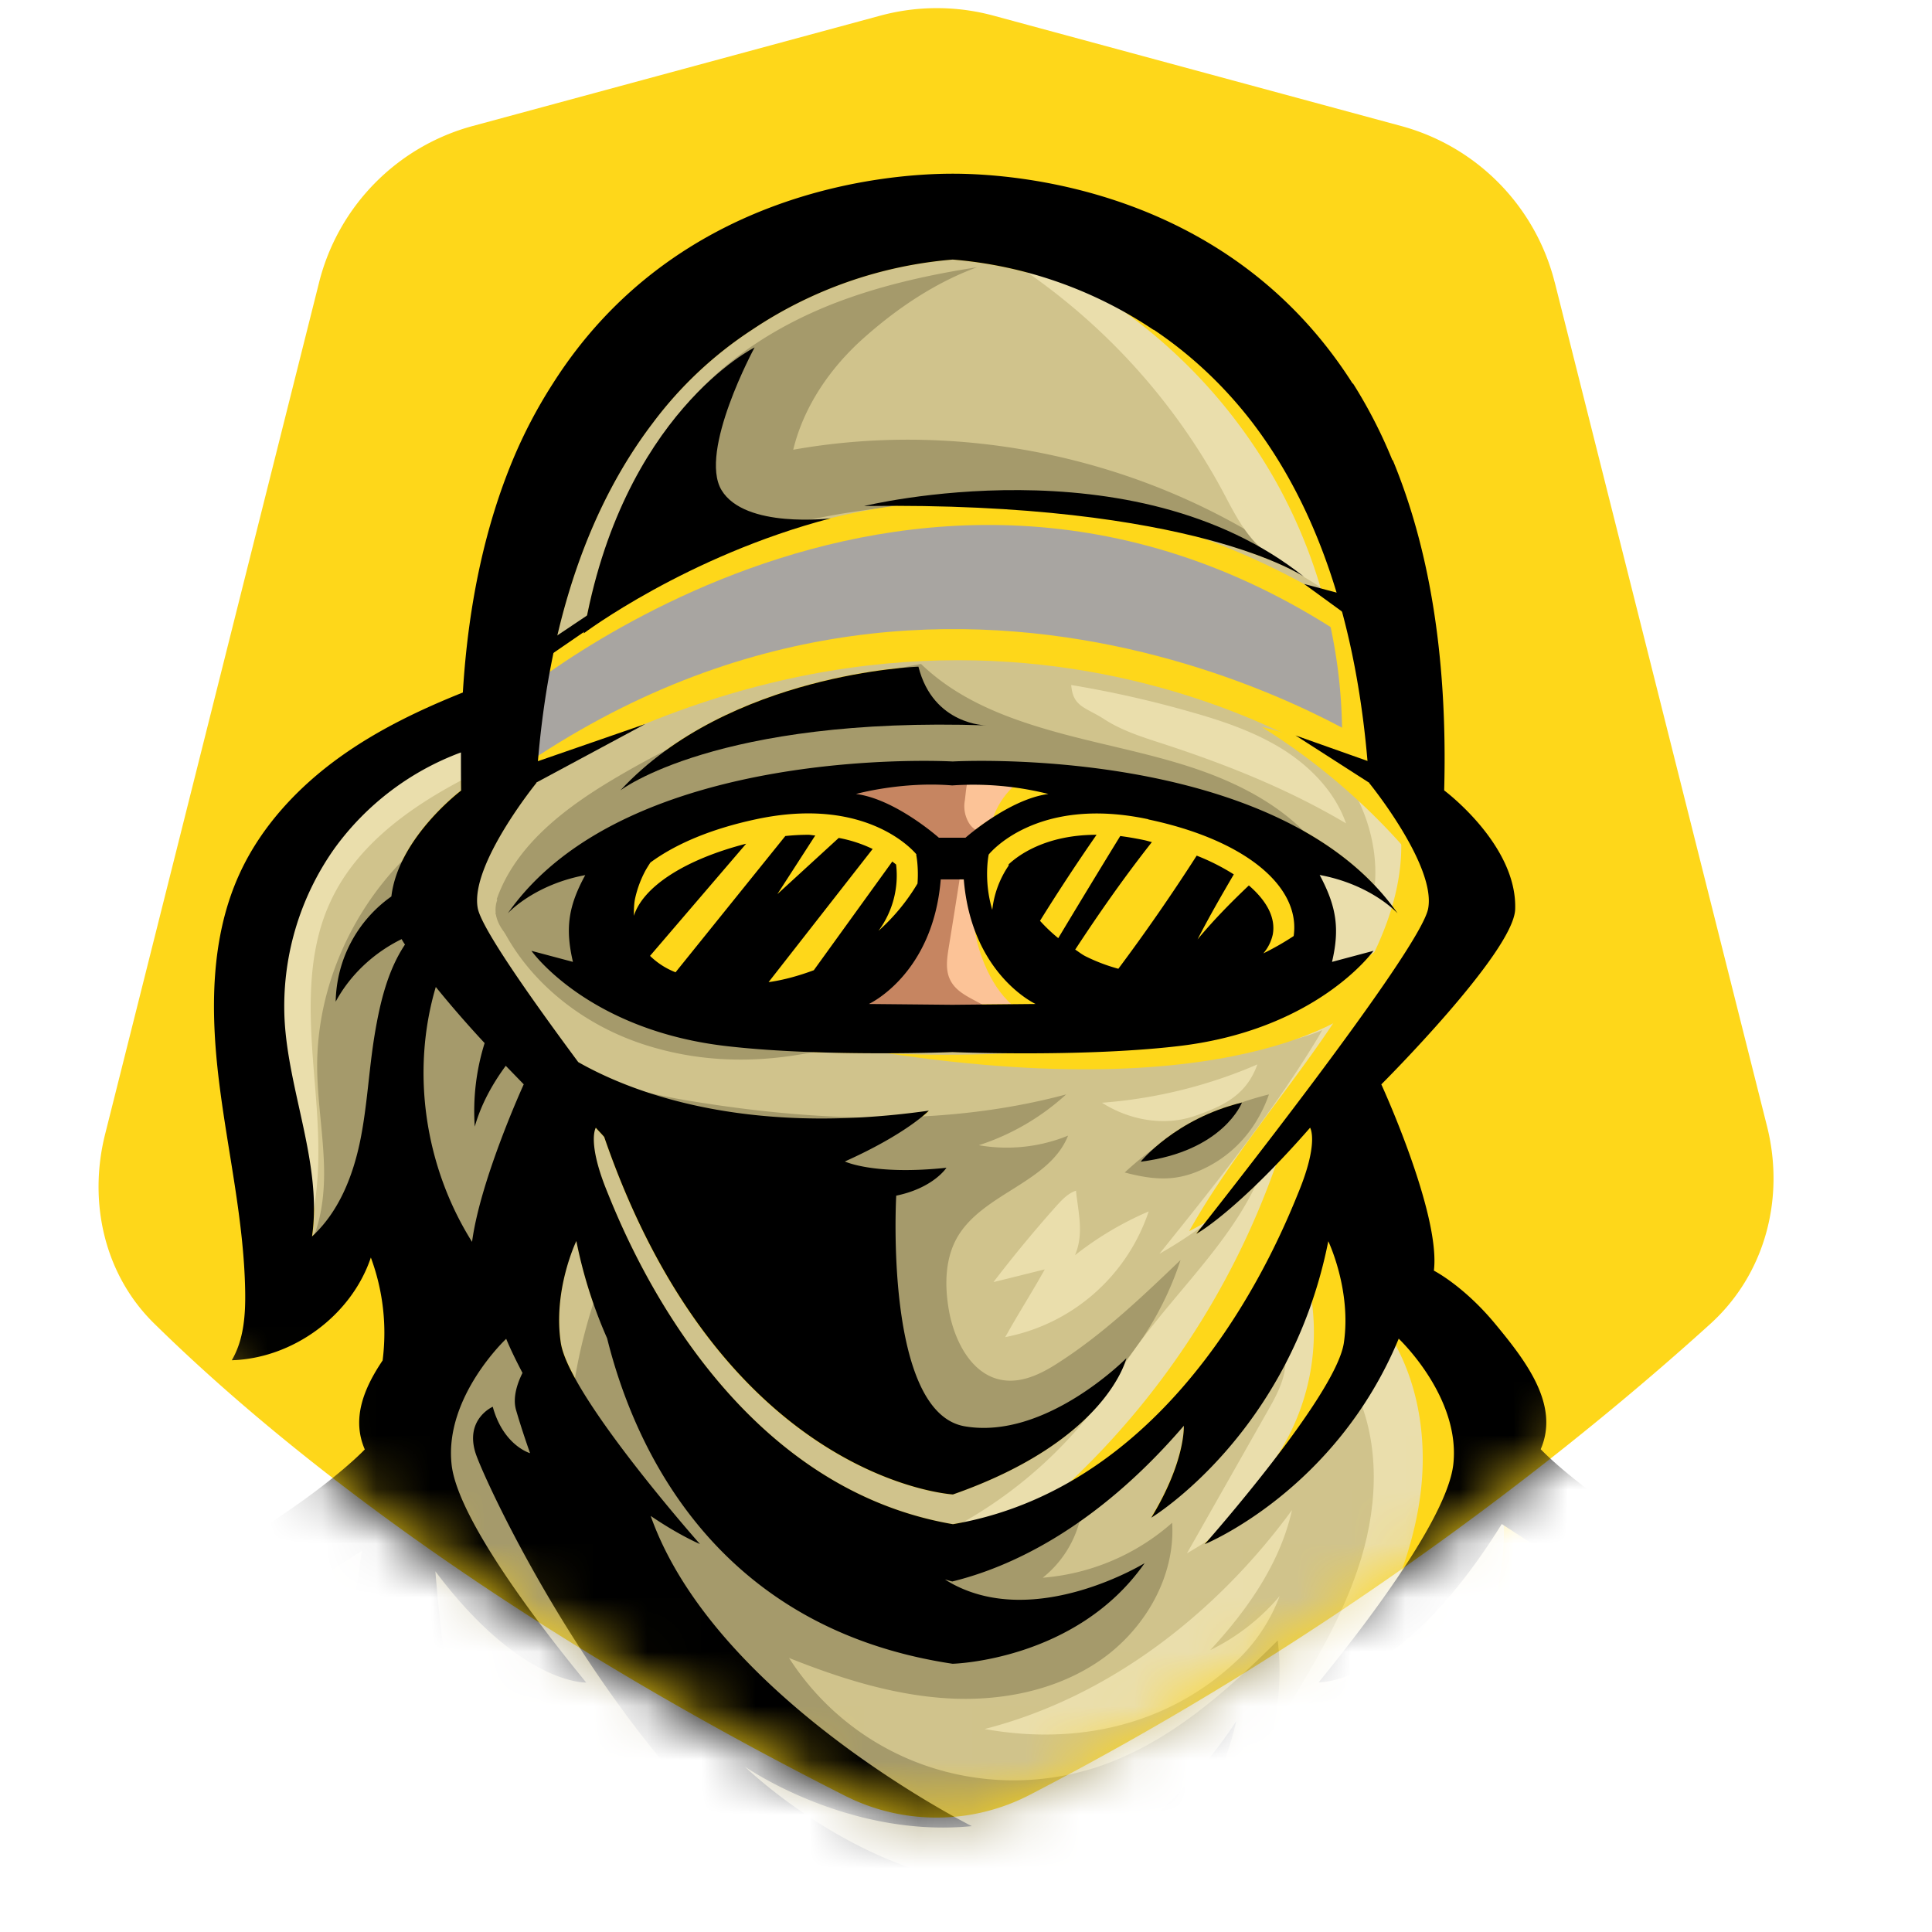
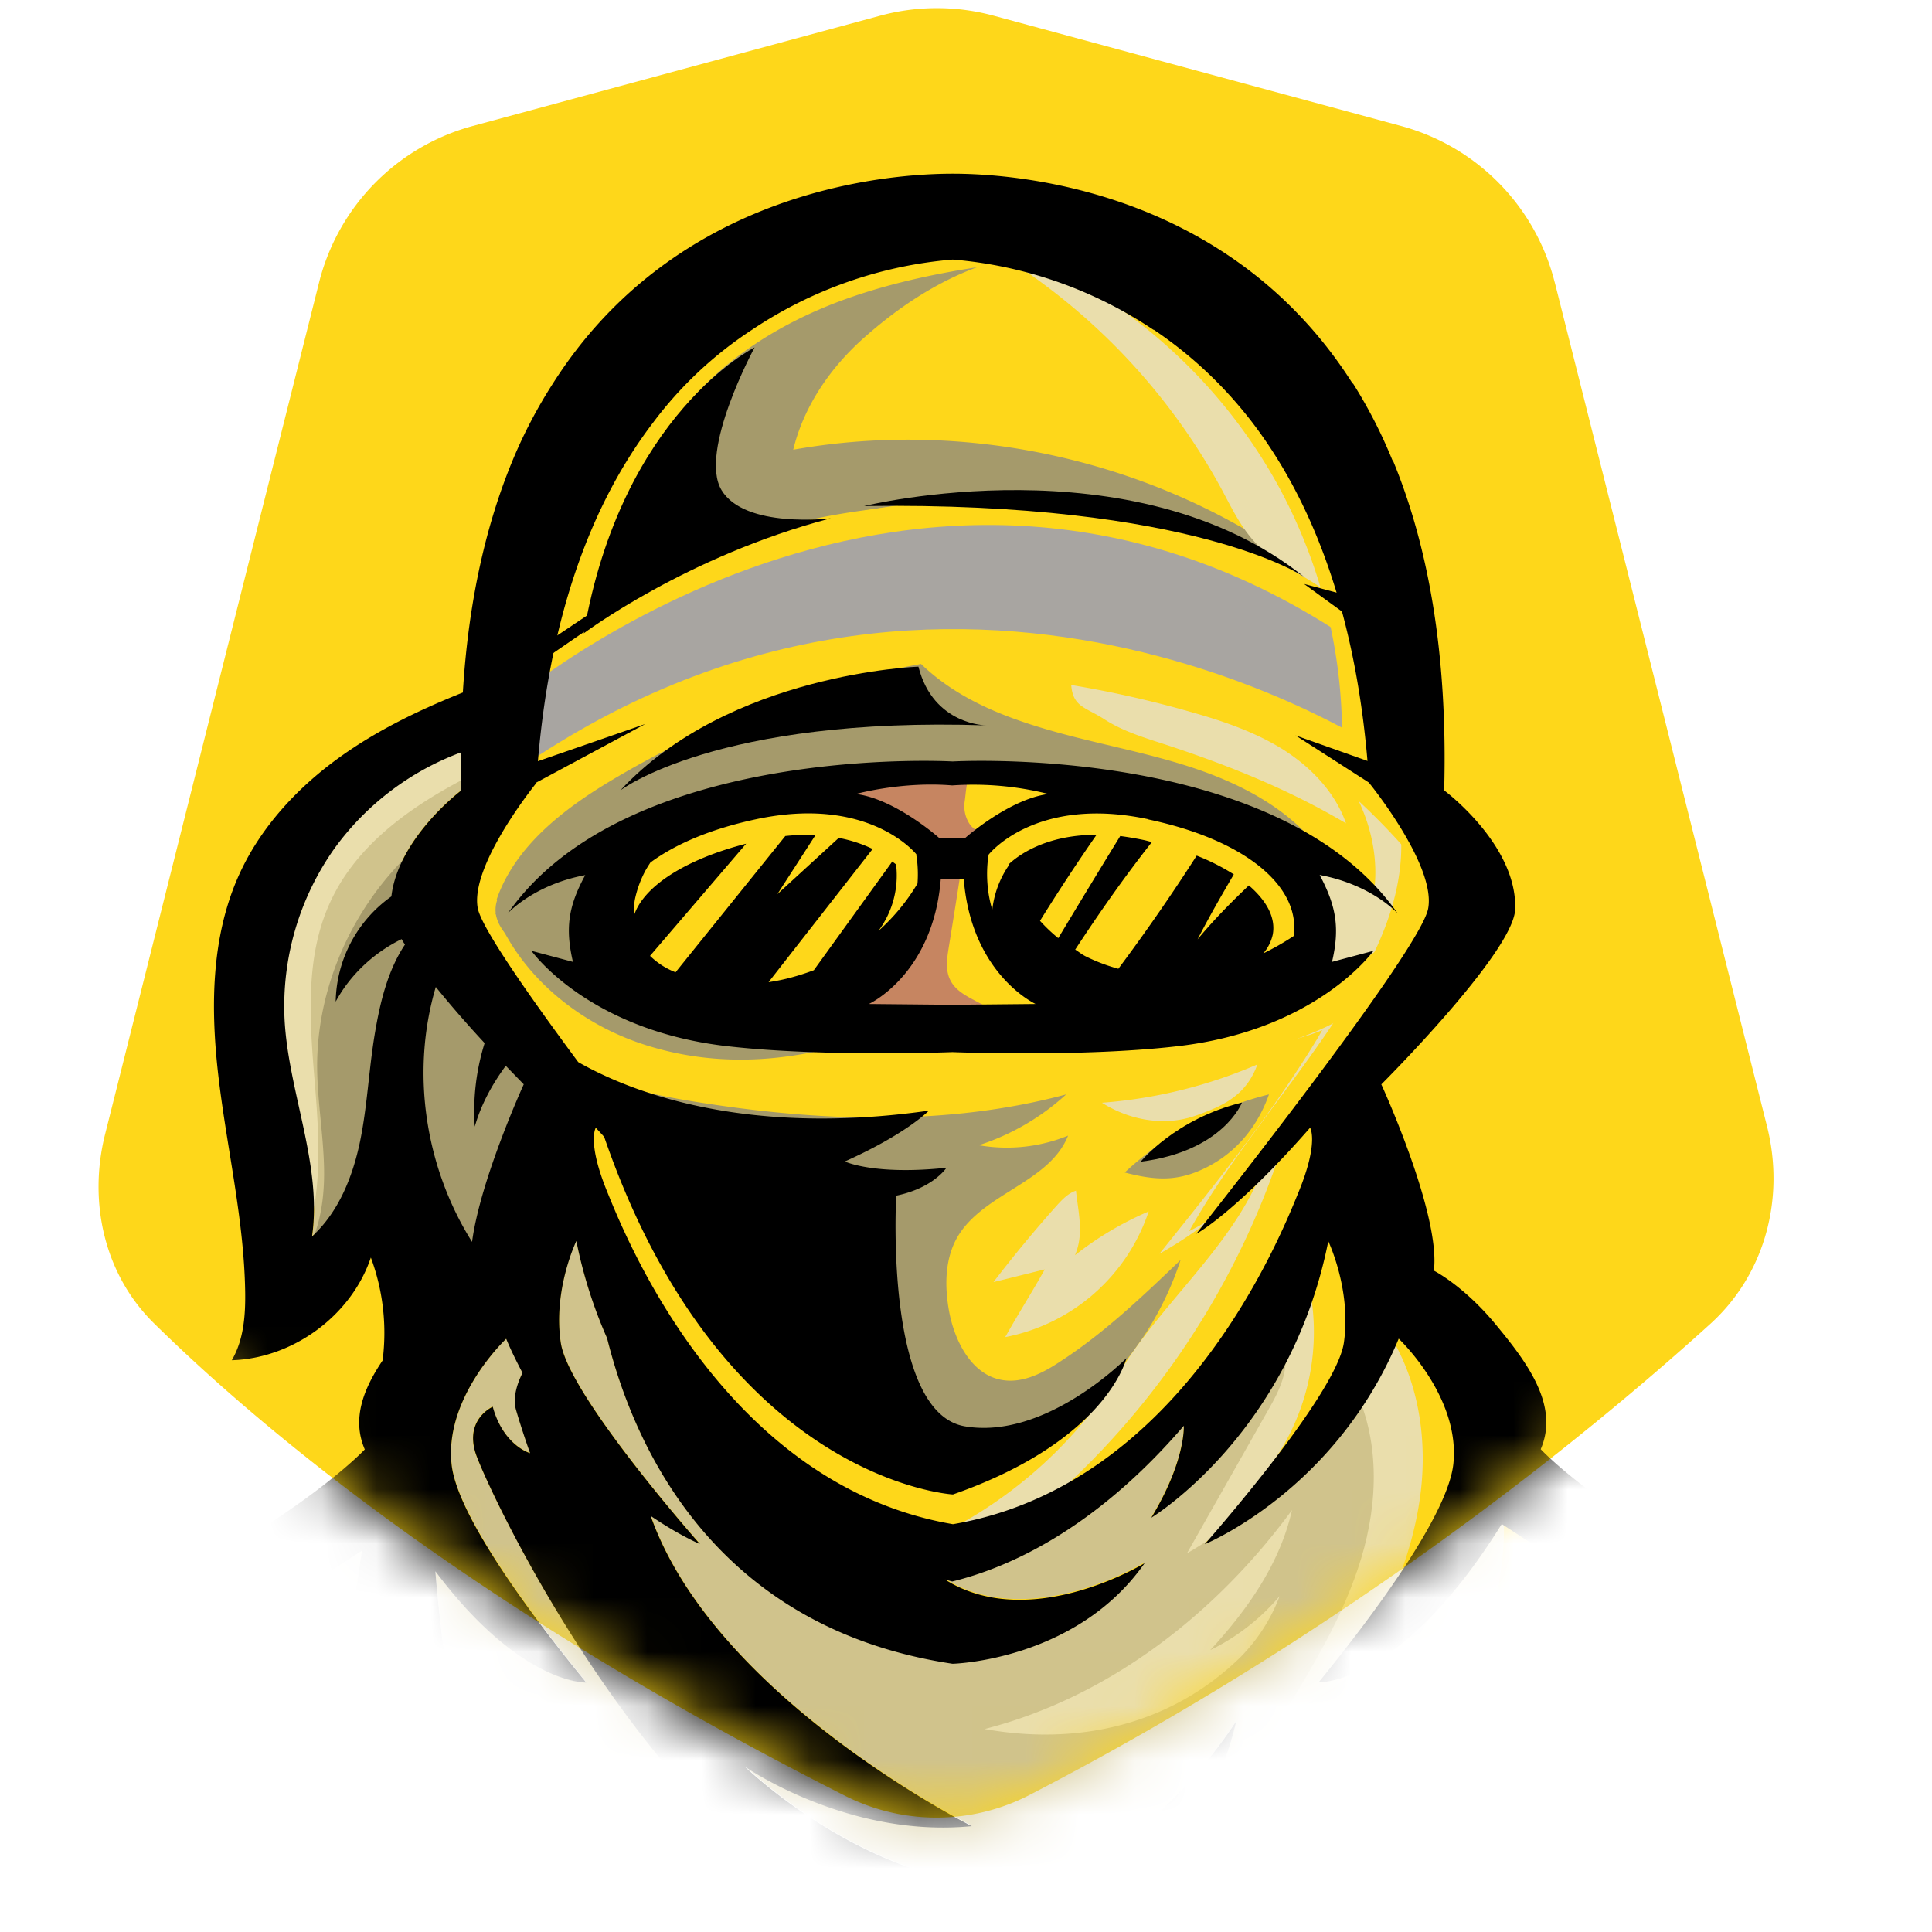
<svg xmlns="http://www.w3.org/2000/svg" width="128" height="128" fill="none" viewBox="0.125 2.009 34.53 35.66">
  <path d="M28.256 7.22a4 4 0 0 0-2.833-2.885l-7.525-2.037a4 4 0 0 0-2.09 0L8.284 4.335A4 4 0 0 0 5.45 7.22L1.5 22.944c-.314 1.25-.017 2.586.902 3.49 2.095 2.061 6.07 5.34 12.746 8.716a3.74 3.74 0 0 0 3.41-.008c5.968-3.087 10.366-6.7 12.568-8.695 1.015-.919 1.383-2.321 1.049-3.65L28.257 7.22z" fill="#FED71A" />
  <mask id="a" maskUnits="userSpaceOnUse" x="1" y="2" width="32" height="34" style="mask-type:alpha">
    <path d="M28.256 7.22a4 4 0 0 0-2.833-2.885l-7.525-2.037a4 4 0 0 0-2.09 0L8.284 4.335A4 4 0 0 0 5.45 7.22L1.5 22.944c-.314 1.25-.017 2.586.902 3.49 2.095 2.061 6.07 5.34 12.746 8.716a3.74 3.74 0 0 0 3.41-.008c5.968-3.087 10.366-6.7 12.568-8.695 1.015-.919 1.383-2.321 1.049-3.65L28.257 7.22z" fill="#FED71A" />
  </mask>
  <g mask="url(#a)">
-     <path d="M8.369 18.771c.062.354.924 1.588 1.856 2.842.893.52 3 1.4 6.476.904 0 0-.403.423-1.555.934 0 0 .538.258 1.88.12 0 0-.237.368-.933.51 0 0-.228 3.996 1.265 4.258 1.422.242 2.85-1.123 2.977-1.242-.047.173-.515 1.561-3.19 2.496 0 0-4.249-.235-6.433-6.596-.054-.061-.105-.111-.159-.173 0 0-.166.258.205 1.17.348.857 2.173 5.426 6.387 6.148 4.218-.722 6.039-5.291 6.387-6.149.371-.911.205-1.169.205-1.169-1.241 1.415-1.983 1.892-2.1 1.958.236-.308 4.145-5.238 4.28-6.007.143-.8-1.09-2.315-1.09-2.315-.197-3.104-1.06-5.215-2.157-6.653a7.6 7.6 0 0 0-1.817-1.711h-.008A7.8 7.8 0 0 0 17.141 6.8a7.8 7.8 0 0 0-3.703 1.296 7.3 7.3 0 0 0-1.825 1.71c-1.098 1.44-1.957 3.55-2.158 6.654 0 0-1.233 1.515-1.09 2.315zm12.248 4.68s.642-.792 1.871-1.092c0 0-.344.9-1.871 1.092m4.736-4.588c-.104-.111-.584-.55-1.438-.707.317.58.37.988.228 1.603l.765-.204s-1.051 1.485-3.657 1.766c-1.767.196-4.114.103-4.114.103s-2.346.097-4.113-.103c-2.606-.285-3.658-1.766-3.658-1.766l.766.204c-.143-.611-.085-1.019.228-1.603-.854.157-1.334.596-1.438.707 2.204-3.15 8.212-2.803 8.212-2.803s6.008-.346 8.211 2.803zm-14.34-2.269c2.015-2.169 5.502-2.284 5.502-2.284a1.35 1.35 0 0 0 1.256 1.085c-4.983-.173-6.758 1.2-6.758 1.2zm12.62-3.941s-2.01-1.393-8.12-1.308c0 0 4.953-1.219 8.12 1.308M13.488 8.419s-1.04 1.922-.611 2.634c.429.715 2.01.627 2.01.627-3.243.573-4.573 2.115-4.573 2.115.695-4.057 3.17-5.38 3.17-5.38z" fill="#D0C38C" />
    <path d="M-.822 37.015a6 6 0 0 0-.112-.462c-1.152 3.03-2.091 7.672-2.091 7.672s.41.473 1.272 1.265c.062-.369.054-.957-.387-1.619l.205-.626s.197-.258 1.113.684c0 0 0-.965-.456-1.484 0 0 .665-4.573.456-5.426zm32.67 11.817c.22-.157.433-.315.645-.461-.077-1.146-.236-3.7-.301-6.73-.085-4.107.607-5.48.607-5.48-.317 3.226.402 7.28.402 7.28-.097-4.854.78-7.55 1.225-8.576-.243-.4-.49-.692-.727-.808-.637-.323-1.697-.95-2.772-1.611.151 1.877.607 7.438.917 16.39zm-1.087-3.415c-1.341.235-3.15.331-4.65.331-1.002 0-1.864-.038-2.363-.111-.159.173-.34.338-.514.511-.047.265-.07 1.32.166 1.854.402.369 4.106.488 7.357.069.039-.173.078-.385.12-.604a3.45 3.45 0 0 1-1.62.112c.252-.085.507-.181.735-.323.236-.143.44-.324.568-.566.12-.234.15-.534.031-.769a.7.7 0 0 0 .332-.084 4 4 0 0 0-.166-.416zm-6.48 2.404c-.2-.039-.425-.104-.521-.285-.059-.104-.059-.23-.059-.35q.001-.42.008-.842c.09.316.248.635.503.846.259.216.607.28.94.339.715.127 1.24.253 1.96.38-.944.085-1.899.089-2.83-.088zm4.416 3.088v-1.861c-.34.023-.688.038-1.044.053v2.443q.533-.318 1.044-.635m7.43-7.315c-.332.597-.44 1.57-.483 2.246 1.129-1.003 1.659-1.619 1.659-1.619s-1.09-5.38-2.362-8.333c-.805 2.134-.782 5.153-.782 5.153.302-1.2 1.137-1.138 1.137-1.138-.862 1.65-.862 3.965-.862 3.965 1.001-.997 1.69-.274 1.69-.274zm-5.501 6.088v-.8c-.34.039-.72.07-1.137.112v1.423c.395-.243.773-.496 1.137-.731z" fill="#6E665C" />
-     <path d="M17.355 18.236h-.425c-.143 1.758-1.326 2.3-1.326 2.3l1.538.015 1.539-.015s-1.183-.542-1.326-2.3" fill="#FCC397" />
    <path d="M16.106 17.963a1.7 1.7 0 0 1-.325 1.227 3.9 3.9 0 0 0 .72-.873c.022-.315-.024-.534-.024-.534s-.862-1.1-2.954-.65c-.835.173-1.492.454-1.956.8-.03.053-.07.111-.085.142a2 2 0 0 0-.197.52 2 2 0 0 0-.023.322c.174-.535.947-1.046 2.076-1.327l-1.775 2.066q.203.2.476.307l2.022-2.515c.15-.023.294-.03.425-.03.046 0 .085.015.135.015l-.703 1.084 1.136-1.038c.252.046.457.119.623.196l-1.918 2.457a4.5 4.5 0 0 0 .835-.211l1.446-2.011.07.053z" fill="#FED71A" />
    <path d="M.65 43.21s1.09-3.62.023-8.138c0 0 2.13-1.2 2.385-1.453.182-.181.112-.708.054-1.031-.986.604-1.94 1.161-2.536 1.461-.286.143-.576.527-.862 1.054.294 1.492 1.121 6.007.932 8.107h.003z" fill="#6E665C" />
    <path d="M4.809 20.813c.07 1.327.704 2.692.514 4.015.491-.446.75-1.1.886-1.75.135-.654.158-1.319.266-1.973.097-.573.236-1.177.56-1.665-.022-.03-.038-.07-.061-.104-.514.25-.947.654-1.214 1.154a2.43 2.43 0 0 1 1.025-1.938c.127-1.085 1.287-1.958 1.287-1.958a22 22 0 0 1-.008-.707 5.1 5.1 0 0 0-2.327 1.776 5.05 5.05 0 0 0-.924 3.15z" fill="#D0C38C" />
    <path d="M17.802 17.783s-.104.461.062 1.019c.038-.293.143-.573.31-.816v-.023c.165-.157.672-.55 1.627-.55a43 43 0 0 0-1.044 1.596q.154.168.332.323c.387-.626.758-1.257 1.145-1.884.143.015.294.038.433.07.054.007.104.022.158.038-.506.634-.97 1.303-1.422 1.98.07.046.127.096.197.127.19.104.394.173.599.227.506-.677.986-1.365 1.446-2.08q.39.155.688.346c-.228.392-.456.792-.673 1.192.302-.354.615-.677.948-.988.332.273.498.588.44.903a.74.74 0 0 1-.174.346c.198-.096.38-.196.56-.323.136-.911-.892-1.776-2.682-2.153-2.092-.446-2.954.65-2.954.65z" fill="#FED71A" />
-     <path d="M17.143 16.502a5.7 5.7 0 0 0-1.775.158c.727.096 1.531.807 1.531.807h.491s.804-.715 1.531-.807c0 0-.846-.235-1.774-.158z" fill="#FCC397" />
    <path d="M14.857 49.863c-1.075-1.365-2.115-2.765-3-4.265-1.017-1.611-1.84-3.338-2.59-5.095-.743-1.758-1.304-3.588-1.752-5.442a43 43 0 0 1-.476-2.442c-.696 9.214 3.294 16.429 3.75 17.24-5.85-8.695-4.894-17.19-4.546-19.232-.244.158-.538.346-.862.55-.371 2.057-1.234 9.691 3.846 19.84 0 0 2.448-.07 5.63-1.146zM8.271 24.927c.159-1.153.955-2.907.955-2.907s-.135-.134-.332-.346a3.8 3.8 0 0 0-.576 1.123 4.1 4.1 0 0 1 .182-1.538c-.287-.308-.6-.67-.901-1.03-.457 1.56-.197 3.314.672 4.695zm19.842 11.237c-.07.15-.128.293-.205.431-.955 1.854-2.146 3.596-3.584 5.111a28.5 28.5 0 0 1-4.713 4.084c-1.643 1.123-3.371 2.104-5.227 2.88.259.362.53.716.796 1.077 4.531-1.611 10.393-5.268 12.933-13.586z" fill="#D0C38C" />
    <path d="M24.413 44.906c1.264.07 3.84.111 5.857-.204l-.464-12.133a25.4 25.4 0 0 1-1.264 5.192c.356.265.704.542 1.06.807a3.2 3.2 0 0 1-1.273-.242q-.213.541-.456 1.108c.395.292.797.565 1.226.807A6.6 6.6 0 0 1 27.607 40c-.113.227-.22.461-.34.692.394.3.796.588 1.225.85a5.4 5.4 0 0 1-1.5-.323q-.16.268-.317.55a9 9 0 0 0 1.612.996 11.3 11.3 0 0 1-1.991-.377c-.135.204-.267.408-.41.611.63.512 1.342.927 2.092 1.235a9.7 9.7 0 0 1-2.59-.535c-.31.408-.623.808-.971 1.212l-.004-.004z" fill="#6E665C" />
    <path d="M19.287 45.325a27.4 27.4 0 0 0 4.555-4.046c1.38-1.492 2.517-3.195 3.425-5.003.855-1.569 1.342-3.3 1.736-5.034-.03-.015-.062-.038-.097-.061-.568 1.688-1.225 3.346-2.226 4.83-.491.88-1.168 1.627-1.767 2.427-.704.715-1.365 1.476-2.158 2.095a22.5 22.5 0 0 1-5.03 3.235c-.274.127-.552.234-.82.353.75.496 1.54.881 2.37 1.093-.827.007-1.99-.212-3.204-.754a22 22 0 0 1-3.743 1.092c.538.934 1.13 1.83 1.752 2.711 1.825-.777 3.568-1.792 5.204-2.938z" fill="#D0C38C" />
    <path d="M7.595 31.007a32 32 0 0 0 .576 3.904c.402 1.83.916 3.645 1.612 5.395.696 1.72 1.461 3.423 2.416 5.026a21 21 0 0 0 3.457-1.069c-2.417-1.207-4.91-3.7-5.34-8.175 0 0 2.575 5.168 6.244 7.798q.51-.224 1.002-.453a22.2 22.2 0 0 0 4.856-3.285c.757-.626 1.38-1.372 2.045-2.088.568-.784 1.214-1.53 1.666-2.388.97-1.515 1.577-3.21 2.1-4.915-.577-.369-.956-.619-.956-.619-1.774 2.85-3.235 2.923-3.378 2.923.135-.173 2.37-2.834 2.485-4.038.128-1.242-1.009-2.307-1.009-2.307-1.167 2.803-3.576 3.784-3.576 3.784s2.409-2.72 2.567-3.707c.151-.981-.286-1.885-.286-1.885-.711 3.557-3.267 5.103-3.267 5.103.638-1.053.6-1.695.6-1.695-1.651 1.922-3.244 2.622-4.273 2.872a1 1 0 0 1-.127-.038c.038.03.07.046.112.069 1.554.858 3.56-.37 3.56-.37-1.264 1.808-3.545 1.854-3.545 1.854-4.407-.661-5.88-4.03-6.371-5.999a8.7 8.7 0 0 1-.568-1.8s-.433.904-.286 1.885c.15.957 2.416 3.542 2.559 3.7a5.6 5.6 0 0 1-.9-.512c1.182 3.36 5.922 5.726 5.922 5.726-2.138.211-3.932-.935-4.16-1.077.244.227 2.258 2.058 4.597 2.161 2.494.12 4.454-3.022 4.454-3.022-.545 2.426-2.59 3.63-2.59 3.63 1.561 0 3.046-1.208 3.228-1.358-.128.243-1.848 3.135-6.356 2.012-4.705-1.17-8.123-8.591-8.332-9.222-.197-.627.317-.858.317-.858.197.716.696.858.696.858s-.143-.4-.259-.8c-.062-.227.031-.496.12-.684a10 10 0 0 1-.302-.627s-1.136 1.069-1.009 2.307c.12 1.2 2.355 3.865 2.486 4.038-.127 0-1.287-.062-2.787-2.05zm9.874 10.545c-4.048-.965-5.103-4.968-5.103-4.968 1.616 2.484 5.103 4.968 5.103 4.968" fill="#D0C38C" />
    <path d="M4.115 48.605c1.044.15 2.076.154 3.167.054a20 20 0 0 1-1.984-.835c.283.023.569-.019.832-.115a5.8 5.8 0 0 1-2.17-2.311c-.173-.335-.664-.354-.981-.562-.066-.042-.143-.088-.217-.061-.066.023-.1.088-.127.15a3.6 3.6 0 0 0 .313 3.457c.506.123 1.028.05 1.256.55s.514.977.886 1.392l.197-1.165c.24.715.66 1.365 1.206 1.888l.07-1.765a13.7 13.7 0 0 0 2.126 3.496c-1.995-.427-3.762-1.15-5.432-2.32-.387-.272-.765-.565-1.063-.93s-.514-.811-.538-1.284c.909-.15 1.55.23 2.46.361zm18.365-2.177c-2.927 2.289-6.113 4.158-9.623 5.392a12.2 12.2 0 0 0 1.705 3.442c.348.488.734.957 1.214 1.323.48.365 1.055.623 1.654.65.743.034 1.45-.277 2.127-.581q1.997-.901 3.994-1.796c.073-2.011.07-4.072.143-6.084a4.08 4.08 0 0 1-1.214-2.346m-4.458 5.819a25 25 0 0 0 4.245-3.038c-.15.838-.6 1.596-1.21 2.192a4.8 4.8 0 0 0 1.411-.877c.05.485.058.973.108 1.457-1.291 1.004-3.108 1.027-4.554.266m5.71-6.207c-.042.47-.03.942.039 1.407.32.158.661.193 1.017.247a14 14 0 0 0 6.278-.543c.02-.407.024-.953.043-1.365-.325.062-.623.135-.951.196-.112.393-.534.57-.913.727a7 7 0 0 1-2.942.52c-.243-.012-.498-.035-.703-.17-.205-.134-.337-.404-.236-.627-.541-.146-1.094-.242-1.636-.388zm.228-1.038a27 27 0 0 0 3.433-.039c.24-.019.488-.023.72-.065.336-.058.309-.166.405-.492q.245-.808.437-1.627a31 31 0 0 0 .731-10.033c-.02-.2-.038-.404-.062-.604-1.426 4.465-3.15 8.864-5.61 12.86m7.524 4.238a412 412 0 0 1-.912-17.337 2.73 2.73 0 0 0 2.002.547c-.348 1.626-.719 3.28-.788 4.941s.154 3.365.908 4.853c-.116-1.222-.232-2.45-.193-3.676.038-1.227.236-2.461.727-3.588-.093.215.011.692.03.927q.048.531.151 1.05c.132.657.553 1.369.588 2.01.023.405-.085.843-.089 1.25q-.004.629.066 1.25a2.84 2.84 0 0 1 1.465-1.615 11.3 11.3 0 0 0 .02 3.892 2.06 2.06 0 0 1 1.817.758c-.484.165-.704.715-.94 1.165s-.491.934-.943 1.161c-.151.073-.314.116-.472.158q-.754.197-1.508.389c-.12.45-.247.91-.53 1.28-.282.373-.939.68-1.395.577z" fill="#51483F" />
    <path d="M33.05 33.469a10 10 0 0 0-.79 2.853 5.06 5.06 0 0 1 1.381-1.896c.07 1.016.267 2.027.588 2.992.127-.357.32-.842.452-1.203v3.134c.265-.28.581-.507.932-.67.027 1.435.096 2.873.2 4.304.6-.027 1.203.146 1.698.485a26 26 0 0 0-2.347-8.557c-.29-.615-.827-.973-1.496-1.123-.2-.046-.452-.192-.618-.32zm-3.7-1.077a36.2 36.2 0 0 1-.607 12.89 5.7 5.7 0 0 1 1.879-.272c.158-4.561.247-9.253-1.152-13.598-.062.276-.155.7-.116.98zm-3.383 13.864a9.5 9.5 0 0 0 3.53-.204c-.495.442-1.118.788-1.779.846s-1.183-.292-1.747-.642zm.36 2.557c.026 1.38.057 2.757.084 4.138.29-.196.619-.33.963-.396-.03-1.146-.112-2.238-.143-3.384a.47.47 0 0 0-.046-.243c-.112-.196-.638-.173-.859-.115zm2.137.111a6.5 6.5 0 0 0 .17 2.177c.012.046.027.1.066.13.132.109.344-.114.483-.018a13.4 13.4 0 0 1-.12-2.515c-.17.019-.363.096-.533.115-.012-.027-.054.142-.066.115v-.003zm2.506 1.02-.573.119a16 16 0 0 1-.058-1.512c.174-.026.368-.092.542-.119.019.427.073 1.08.092 1.512z" fill="#847C73" />
    <path d="M8.066 17.044c-1.624.962-2.671 2.815-2.652 4.692.008.627.12 1.25.128 1.877.007.626-.109 1.288-.507 1.772a7.34 7.34 0 0 0 1.852-2.765 4.2 4.2 0 0 0 1.782 2.862 6.5 6.5 0 0 1 1.187-3.577c-.587-.711-1.276-1.477-1.627-2.327-.352-.85-.604-1.734-.163-2.541zm2.262-3.345c.483-1.608 1.001-3.277 2.157-4.496.654-.685 1.48-1.192 2.359-1.55.877-.354 1.813-.565 2.748-.711-.777.288-1.473.757-2.091 1.307s-1.106 1.262-1.3 2.061c3.217-.572 6.654.197 9.31 2.093-2.2-.854-4.623-1.25-6.978-1.081-2.354.173-4.473.773-6.205 2.373z" fill="#A59A6B" />
    <path d="M8.727 18.61c.344-.989 1.245-1.677 2.15-2.216a17.1 17.1 0 0 1 5.683-2.13c.661.638 1.512.977 2.397 1.23.885.254 1.798.408 2.671.704.874.296 1.72.75 2.285 1.477-.614-.473-1.376-.712-2.134-.877-2.865-.63-5.876-.861-8.714-.123-.576.15-1.152.342-1.643.677-.491.334-.897.827-1.017 1.407-.124.581.081 1.242.576 1.573-.522.012-1.07-.215-1.477-.542-.406-.327-.935-.684-.765-1.177l-.012-.004zm.742 2.622c.828.708 1.949.962 3.032 1.13 2.234.35 4.554.432 6.738-.153a4.4 4.4 0 0 1-1.612.938 3 3 0 0 0 1.647-.177c-.344.866-1.554 1.058-2.034 1.858-.247.415-.247.934-.158 1.407.108.55.421 1.154.978 1.246.371.062.738-.123 1.052-.33.823-.531 1.535-1.212 2.238-1.885a5.84 5.84 0 0 1-1.419 2.315c-.827.83-1.99 1.416-3.155 1.254-.866-.12-1.627-.635-2.292-1.204a12.6 12.6 0 0 1-3.031-3.853c-.236-.465-.46-.965-.878-1.28-.267-.204-.595-.312-.866-.512-.27-.2-.363-.45-.247-.762zm10.849 2.42a6.05 6.05 0 0 1 2.664-1.443c-.201.573-.576 1.042-1.114 1.327-.541.284-.955.269-1.546.115h-.004zm4.075-5.527c.29.508.34 1.146.131 1.692a2.3 2.3 0 0 1-.66.12c.111-.735-.012-1.52-.4-2.154.349.015.755.042.925.346z" fill="#A59A6B" />
-     <path d="M10.06 28.373a9.8 9.8 0 0 1 .611-2.76 12.3 12.3 0 0 0 3.086 4.341c.448.404.943.785 1.523.97.727.234 1.53.138 2.25-.124.719-.258 1.372-.673 2.018-1.08a1.98 1.98 0 0 1-.742 1.41 4.1 4.1 0 0 0 2.389-1.014c.062.992-.503 1.965-1.322 2.534s-1.86.769-2.857.704-1.964-.373-2.892-.743a4.9 4.9 0 0 0 2.474 1.97 4.97 4.97 0 0 0 3.17.057c1.319-.423 2.394-1.373 3.376-2.35a4.78 4.78 0 0 1-1.462 4.038 9 9 0 0 0 2.386-1.63c-.263 1.338-.832 2.672-1.883 3.55-.835.695-1.926 1.053-3.016 1.103-1.09.046-2.177-.204-3.186-.615a10.05 10.05 0 0 1-4.256-3.323c1.252 2.888 3.646 5.272 6.55 6.526a15.5 15.5 0 0 1-5.433-2.496c-1.051-.769-2.034-1.723-2.47-2.946.862 2.043 2.041 3.873 3.506 5.538.646.73 1.346 1.43 2.185 1.93 1.067.635 2.304.92 3.518 1.193-2.498-.108-4.941-.88-6.96-2.35a12.74 12.74 0 0 1-4.438-5.876c.267 2.553.67 5.01 1.079 7.545.282 1.734.603 3.488 1.384 5.061-1.62-2.842-2.88-5.907-3.626-9.091-.774-3.292-.7-6.9-.329-10.241.046-.415.1-.835.159-1.25.212-1.454 1.12-2.746 2.13-3.819.062 1.181.487 2.212 1.079 3.235v.003z" fill="#A59A6B" />
    <path d="M6.825 31.434c-1.024 6.91.75 14.195 4.84 19.87 1.234-.245 2.506-.607 3.654-1.119-4.4-5.472-7.357-11.836-8.494-18.75z" fill="#FED71A" />
    <path d="M28.585 30.527c-1.62 6.16-6.45 11.39-12.484 13.517-.027.062-.074.127-.074.193a12.2 12.2 0 0 1-4.048 1.334 35 35 0 0 0 2.065 3.073 44 44 0 0 1 3.371-1.72c3.213-1.468 5.776-4.049 7.822-6.917 1.163-1.635 2.536-3.23 3.278-5.092.352-.88.545-1.82.812-2.73.073-.254.15-.516.158-.781.008-.266-.054-.543-.228-.742-.174-.2-.425-.235-.672-.135" fill="#FED71A" />
    <path d="M12.567 46.348s13.315-3.35 16.018-15.821l1.14.35s-1.546 10.14-16.13 17.048z" fill="#A8A5A1" />
    <path d="M6.877 34.376s-.453 7.368 5.455 16.452l2.049-.608s-3.449-2.776-6.762-15.102c-.483-1.796-.375-3.442-.375-3.442s-.499.181-.367 2.7" fill="#A8A5A1" />
    <path d="M9.226 14.483s7.02-6.542 15.425-1.085l.167 3.054s-6.565-5-15.357-.116z" fill="#FED71A" />
    <path d="M8.929 14.998s7.991-6.91 16.18-.73v1.626s-7.969-5.403-16.18.45z" fill="#A8A5A1" />
    <path d="M25.085 16.34c.38.427.762.866 1.002 1.381s.32 1.134.08 1.654c-.401.869-1.128 1.434-1.716 2.195-.124.158-.247.324-.305.516-.039.13-.043.269-.047.404l-.046 1.48c-.054 1.662-1.535 2.911-2.68 4.123-1.144 1.211-2.69 2.142-4.36 2.188a8.15 8.15 0 0 0 3.232-2.977c.765-1.246 2.03-2.276 2.586-3.63a7.7 7.7 0 0 1-1.871 1.477c1.028-1.28 2.06-2.565 2.911-3.965.205-.342.406-.765.228-1.12-.367-.726-.294-1.51-.498-2.299.487.127.943.37 1.322.7.127-.965-.286-1.98-.99-2.653.487.08.827.165 1.152.534zm-.77-3.168c-.44-.473-1.12-.67-1.569-1.131-.27-.28-.444-.638-.626-.98a11.64 11.64 0 0 0-4.168-4.396c1.21-.05 2.416.388 3.395 1.1.978.711 1.747 1.684 2.339 2.738.591 1.053 1.016 2.192 1.4 3.334-.256-.338-.476-.358-.762-.665z" fill="#EADEAC" />
    <path d="M23.115 26.597c.174.2.205.492.15.75-.054.257-.185.492-.317.723l-1.48 2.61a8.9 8.9 0 0 0 2.397-2.037c.553-.673 1.013-1.45 1.148-2.304s-.093-1.803-.738-2.384c-.553.784-.797 1.753-1.156 2.642z" fill="#EADEAC" />
    <path d="M25.546 26.305c.843.607 1.295 1.669 1.28 2.703-.016 1.035-.464 2.034-1.133 2.83-.669.793-1.543 1.396-2.47 1.862.568-.935 1.144-1.877 1.46-2.923.318-1.046.349-2.219-.146-3.192.247-.596.564-.815 1.013-1.277z" fill="#EADEAC" />
    <path d="m27.617 29.85.97.703c-.053 1.393-.703 2.665-1.422 3.861a42 42 0 0 1-2.656 3.908c-.302.392-.619.788-1.04 1.05-2.192 1.346-3.87 3.284-6.263 4.234-1.118-.658-1.987-1.47-2.664-2.57.738.524 1.488 1.054 2.35 1.331s1.868.262 2.61-.257c-1.202-.527-2.288-1.404-3.155-2.385 1.953.608 4.172.32 5.9-.776a7.12 7.12 0 0 0 3.205-4.988c-.502.254-1.082.388-1.643.334.982-.646 1.717-1.611 2.25-2.65.534-1.041.886-2.165 1.226-3.284.178.539.32.923.328 1.489zM14.731 49.305c6.179-2.33 11.193-7.522 13.288-13.756l.542.258c-.789 3.284-2.308 6.356-4.624 8.825a19.9 19.9 0 0 1-8.525 5.342 2.2 2.2 0 0 1-.68-.67z" fill="#EADEAC" />
-     <path d="M6.933 31.454c-.847 3.415-.715 7.014-.058 10.468.657 3.457 1.825 6.791 3.043 10.094-2.467-2.8-3.955-6.353-4.729-9.994-.773-3.642-.87-7.395-.815-11.118.549-.588 1.256-1 2.01-1.292.05-.02.108-.039.159-.02.061.024.092.085.116.147.205.492.402 1.203.274 1.719z" fill="#A59A6B" />
    <path d="M19.424 23.985c-.147.046-.259.166-.363.28q-.609.683-1.164 1.408c.317-.076.63-.157.947-.234-.24.43-.49.819-.73 1.25a3.49 3.49 0 0 0 2.648-2.32 6 6 0 0 0-1.36.808c.165-.392.065-.761.018-1.188zm-2.014-2.623c1.717.212 3.456.208 5.17-.011.846-.108 1.762-.312 2.288-.98-.016-.374.004-.681-.008-1.054-1.117.696-2.304 1.226-3.591 1.526s-2.552.377-3.863.52h.004z" fill="#EADEAC" />
    <path d="M9.552 19.69a17.3 17.3 0 0 0 5.505 1.622c-1.214.327-2.435.362-3.63-.03s-2.258-1.265-2.726-2.427c.329.292.453.642.85.838z" fill="#A59A6B" />
    <path d="M22.77 21.655c-.91.394-1.88.633-2.87.708.5.319 1.14.438 1.705.246.565-.193.963-.4 1.164-.954zm-17.75 3.68c.514-1.007.444-2.203.351-3.33-.092-1.127-.19-2.315.283-3.342.525-1.15 1.666-1.892 2.806-2.446-.03-.234-.046-.45-.077-.688-.808.23-1.539.52-2.215 1.02-.677.499-1.241 1.16-1.547 1.941-.44 1.112-.332 2.361-.12 3.538.217 1.177.557 2.115.519 3.311zm14.308-10.683c.742.123 1.48.289 2.204.496.591.166 1.18.366 1.701.689.518.326.97.792 1.171 1.369-1.059-.627-2.165-1.07-3.332-1.454-.39-.127-.789-.246-1.133-.47-.344-.222-.576-.222-.607-.63zm-1.593 19.27c2.297-.588 4.276-2.134 5.672-4.041-.22.984-.823 1.842-1.508 2.584.491-.238.928-.58 1.28-.996a3.2 3.2 0 0 1-.738 1.142c-1.265 1.227-2.966 1.623-4.702 1.312zm-6.8 8.427q.69 1.163 1.38 2.334c.224.023.414-.108.634-.154a2.8 2.8 0 0 1-.568-.873c.336.323.726.596 1.144.8.236-.073.43-.212.634-.346-1.063-.508-2.262-1.085-3.224-1.758zm-1.288 8.114a30 30 0 0 1-1.43-4.415 14.6 14.6 0 0 0 2.644 4.534c-.421-.008-.796-.062-1.214-.12z" fill="#EADEAC" />
    <path d="M29.68 32.961q.177 6.023.05 12.053c.32.023.614-.074.923-.166.066-4.368-.197-8.749-.707-13.09-.132.45-.279.738-.267 1.203zm1.352-.669q1.433 1.304 2.861 2.608c-.506 1.65-.564 3.295-.328 5.007a13.8 13.8 0 0 1 1.12-3.834 42.8 42.8 0 0 1 2.467 9.248c.205-.334.395-.611.774-.711-.016-.046-.027-.093-.043-.139-.839-2.707-1.21-5.487-2.115-8.172-.243-.727-.514-1.461-.99-2.06-.9-1.143-2.358-1.516-3.75-1.947zm-1.23-1.35c-.68-.588-1.364-1.192-2.071-1.745a6.3 6.3 0 0 0-2.58-3.546c-.123-.081-.254-.166-.312-.3-.07-.17 0-.358.042-.53a2.02 2.02 0 0 0-.313-1.643c-.128-.177-.29-.35-.29-.565 0-.17.097-.32.19-.458.405-.596.835-1.184 1.16-1.83s.548-1.358.514-2.08c-.035-.72-.356-1.45-.948-1.87 1.114 2.95-2.087 5.495-3.684 8.357.734-.37 1.357-.87 1.728-1.6a14.8 14.8 0 0 1-4.91 7.08c2.223-.973 3.982-2.78 5.312-4.803a4.19 4.19 0 0 1-.711 3.757 7.8 7.8 0 0 0 2.285-2.512c.502.812.672 1.804.584 2.754-.09.95-.422 1.865-.863 2.711.866-.784 1.663-1.63 2.324-2.596.174.981-.054 1.989-.336 2.942a24.8 24.8 0 0 1-3.066 6.572c2.184-2.392 3.665-5.345 4.767-8.383-.008 1.569-.422 3.119-1.021 4.572-.6 1.454-1.38 2.823-2.161 4.188l1.183-1.338a20.9 20.9 0 0 1-4.574 8.099c2.359-1.446 3.89-3.884 5.057-6.384 1.322-2.834 2.173-5.76 2.695-8.84v-.009z" fill="#FED71A" />
    <path d="M19.336 7.142a9.8 9.8 0 0 1 3.777 3.76 9.64 9.64 0 0 1 1.207 5.177 3.9 3.9 0 0 0-1.47-.65c1.26.785 2.37 1.807 3.256 3 .02-.773-.723-1.296-.92-2.042-.085-.323-.05-.666-.035-1a9.4 9.4 0 0 0-2.231-6.51c-.476-.555-1.025-1.062-1.67-1.408-.646-.35-1.187-.42-1.914-.323z" fill="#FED71A" />
    <path d="M17.449 16.363a3.5 3.5 0 0 0-2.285.277c.615.2 1.156.527 1.539 1.042-.02.573-.22 1.13-.503 1.635-.282.503-.642.953-1.001 1.407.41.235.908.242 1.376.192s.932-.184 1.404-.146c-.244-.284-.72-.338-.882-.677-.089-.18-.058-.392-.027-.588q.117-.717.228-1.434c.047-.293.29-.512.518-.704a.35.35 0 0 1-.363-.154.6.6 0 0 1-.085-.427c.02-.146.023-.28.073-.419z" fill="#C68561" />
    <path d="M17.516 18.848c.015.369.108.738.267 1.073.131.277.309.534.556.715q.199.146.437.215c.132-.038.232-.226.27-.357-.672-.42-1.236-.916-1.53-1.65zm.34-1.63c.112-.462.475-.855.928-1.005.243.093.452.208.646.381-.553.17-1.044.4-1.574.623z" fill="#FED71A" />
    <path d="M15.918 21.447s6.545.462 9.433-2.215l-.65 1.323s-2.021 1.911-8.783.892" fill="#FED71A" />
    <path d="M10.363 18.16c-.317.58-.371.988-.228 1.603l-.766-.204s1.052 1.485 3.658 1.765c1.767.197 4.113.104 4.113.104s2.347.096 4.114-.104c2.606-.284 3.657-1.765 3.657-1.765l-.765.204c.143-.611.085-1.019-.228-1.604.854.158 1.334.597 1.438.708-2.204-3.15-8.212-2.803-8.212-2.803s-6.008-.347-8.211 2.803c.104-.111.583-.55 1.438-.707zm6.774 2.395-1.54-.015s1.184-.542 1.327-2.3h.425c.143 1.758 1.326 2.3 1.326 2.3zm3.614-3.422c1.794.377 2.819 1.238 2.687 2.153a5 5 0 0 1-.56.32.8.8 0 0 0 .174-.347c.058-.311-.112-.623-.441-.907-.332.315-.65.638-.947.996.209-.408.437-.804.669-1.2a4 4 0 0 0-.685-.346q-.686 1.07-1.446 2.088a3.3 3.3 0 0 1-.599-.227c-.07-.034-.131-.084-.197-.127.445-.68.912-1.346 1.415-1.984-.05-.012-.097-.027-.15-.038a6 6 0 0 0-.434-.074q-.577.94-1.144 1.885a3 3 0 0 1-.337-.32 37 37 0 0 1 1.044-1.588c-.955 0-1.461.393-1.623.546v.023a1.8 1.8 0 0 0-.302.816c-.166-.55-.066-1.02-.066-1.02s.862-1.1 2.954-.65h-.012zm-3.614-.627a5.7 5.7 0 0 1 1.774.158c-.727.096-1.53.807-1.53.807h-.492s-.804-.715-1.53-.807c0 0 .846-.235 1.774-.158zm-.666 1.28s.047.22.024.531a3.7 3.7 0 0 1-.72.873 1.72 1.72 0 0 0 .325-1.223c-.015-.015-.05-.038-.07-.057l-1.449 2.007c-.27.1-.549.18-.835.22l1.921-2.458a2.5 2.5 0 0 0-.626-.204l-1.133 1.038.7-1.084c-.046 0-.081-.012-.128-.012q-.203 0-.425.023l-2.026 2.515a1.4 1.4 0 0 1-.471-.303l1.774-2.07c-1.129.29-1.902.793-2.072 1.331 0-.107 0-.215.023-.323a2 2 0 0 1 .194-.519 3 3 0 0 1 .088-.142c.464-.342 1.122-.623 1.957-.8 2.091-.446 2.953.65 2.953.65z" fill="#000" />
    <path d="m38.885 43.595-2.896-9.18s-.174-1.192-3.468-2.757c-3.294-1.57-4.523-2.9-4.523-2.9.348-.807-.252-1.604-.835-2.307-.584-.708-1.137-.989-1.137-.989.128-1.046-.97-3.438-.97-3.438s2.431-2.426 2.47-3.226c.046-1.192-1.31-2.2-1.31-2.2.069-2.569-.31-4.553-.948-6.095h-.008a9 9 0 0 0-.726-1.415h-.008c-2.289-3.604-6.236-3.873-7.38-3.873s-5.092.265-7.381 3.873a9 9 0 0 0-.742 1.415c-.48 1.157-.816 2.569-.92 4.288-.797.319-1.574.692-2.27 1.192-.777.558-1.45 1.28-1.848 2.146-.545 1.184-.541 2.542-.383 3.834s.46 2.569.483 3.869c.008.442-.023.903-.247 1.284 1.133-.035 2.208-.827 2.567-1.896a4 4 0 0 1 .217 1.9c-.352.523-.573 1.077-.329 1.642 0 0-1.233 1.327-4.523 2.9-3.294 1.56-3.468 2.757-3.468 2.757l-2.908 9.214L-5 44.891a56 56 0 0 0 4.682 4.06c2.393 1.87 5.409 3.965 9.159 6.15a107 107 0 0 0 8.304 4.384 105 105 0 0 0 8.394-4.438c3.568-2.096 6.483-4.115 8.826-5.93l.016-.015c2.068-1.604 3.68-3.03 4.902-4.234l-.394-1.266zm-35.77 1.988 2.954.173c.197.892.468 1.877.839 2.657-.085 0-3.418-.373-3.418-.373l-.518-.773 1.836.173s-1.434-.515-1.693-1.857m1.693 3.419v1.426a57 57 0 0 1-2.601-1.753zm.546.069.974.123v2.173q-.505-.299-.974-.593zm1.523.192.719.092.506 3.035q-.632-.354-1.225-.7zm8.958 5.003c-1.006-.742-2.239-2.73-2.239-2.73.244-.066.472-.146.708-.22a5.5 5.5 0 0 0 1.65 1.87 10.2 10.2 0 0 1-.978-2.077c.194-.065.375-.135.561-.204.274.55.677 1.042 1.175 1.408-.2-.539-.406-1.081-.607-1.62q.354-.138.696-.288c.317.458.75.838 1.257 1.073a4.8 4.8 0 0 1-.739-1.303c.17-.081.348-.158.515-.239.324.396.75.715 1.233.9a7 7 0 0 1-.708-1.173c.151-.08.31-.158.457-.238.417.396.958.661 1.492.903a5 5 0 0 1-.967-1.211c.163-.096.329-.192.484-.292a5.6 5.6 0 0 0 1.67.696c-.46-.254-.866-.6-1.203-1.004q.327-.214.634-.435c.484.262.994.473 1.524.608a11 11 0 0 1-1.002-1.004q.507-.386.97-.796c.016.496.09 1.046.26 1.423.089.204.348.358.707.477l-.1 5.122a83 83 0 0 1-6.143 2.758c-.406-.162-.8-.327-1.191-.489 4.082-1.18 5.366-2.545 5.366-2.545s-4.477 1.369-5.482.626zm1.075-10.145c.274-.115.549-.227.82-.353a22.5 22.5 0 0 0 5.029-3.235c.789-.623 1.454-1.376 2.154-2.095.607-.797 1.283-1.55 1.774-2.427.997-1.48 1.655-3.142 2.22-4.826l.096.061c-.398 1.735-.886 3.457-1.74 5.034-.905 1.804-2.041 3.507-3.421 5a27.8 27.8 0 0 1-4.563 4.049c-1.627 1.146-3.375 2.161-5.2 2.934a32 32 0 0 1-1.75-2.707 22.5 22.5 0 0 0 3.742-1.088c1.214.538 2.377.761 3.205.75-.824-.212-1.62-.597-2.37-1.093zm7.175 9.388.089-4.534c.661.103 1.477.146 2.331.146q.18.001.36-.004V52q-1.299.745-2.784 1.508zm-.847-7.36c.174-.17.352-.34.515-.512.498.069 1.353.111 2.354.111 1.5 0 3.31-.092 4.651-.327.058.116.116.25.166.412-.112.057-.232.1-.332.084.12.243.093.539-.031.777a1.47 1.47 0 0 1-.564.566c-.232.138-.488.23-.739.326.537.093 1.098.05 1.62-.111-.039.219-.081.427-.12.607-3.251.412-6.955.297-7.357-.077-.236-.534-.213-1.584-.166-1.853zm4.42 2.953q.532-.02 1.047-.05v1.865c-.336.207-.688.419-1.047.63zm1.836-.108q.627-.052 1.133-.108v.796c-.36.242-.743.489-1.133.739zm-5.08-4.08q.514-.6.97-1.212a9.8 9.8 0 0 0 2.594.539 8.2 8.2 0 0 1-2.091-1.235q.208-.307.406-.615c.653.18 1.318.315 1.99.38a9 9 0 0 1-1.615-1q.164-.274.317-.55c.483.174.99.297 1.504.324a18 18 0 0 1-1.222-.85q.179-.345.34-.685c.487.131.986.22 1.492.239a12 12 0 0 1-1.229-.808q.247-.56.46-1.107c.402.161.84.25 1.272.246l-1.06-.815a25 25 0 0 0 1.261-5.192l.468 12.137c-2.022.307-4.597.273-5.857.204m-4.798.884a28.5 28.5 0 0 0 4.713-4.084c1.434-1.515 2.629-3.253 3.584-5.11.077-.14.135-.29.208-.431-2.54 8.31-8.405 11.975-12.936 13.582a70 70 0 0 1-.8-1.077c1.856-.772 3.588-1.757 5.23-2.884v.004zm17.691-1.569s-.53.608-1.658 1.615c.038-.669.15-1.646.487-2.242 0 0-.688-.723-1.693.273 0 0 0-2.315.862-3.968 0 0-.84-.058-1.137 1.142 0 0-.023-3.015.781-5.157 1.276 2.957 2.362 8.337 2.362 8.337zm-3.599-10.172c.24.12.483.408.723.808-.44 1.03-1.318 3.723-1.222 8.583 0 0-.719-4.057-.402-7.283 0 0-.688 1.369-.603 5.484.062 3.026.22 5.584.298 6.726q-.314.23-.646.465c-.305-8.953-.765-14.513-.92-16.39 1.075.661 2.134 1.288 2.776 1.607zm-8.332-7.34s1.137 1.068 1.01 2.306c-.12 1.2-2.355 3.865-2.486 4.038.143 0 1.604-.069 3.379-2.922 0 0 .382.25.958.619-.525 1.707-1.132 3.403-2.103 4.915-.452.865-1.094 1.603-1.666 2.392-.665.711-1.291 1.46-2.05 2.088a22 22 0 0 1-4.855 3.284 26 26 0 0 1-.998.458c-3.676-2.63-6.243-7.8-6.243-7.8.425 4.48 2.922 6.969 5.335 8.176a22 22 0 0 1-3.457 1.066c-.954-1.604-1.728-3.304-2.416-5.03-.696-1.746-1.21-3.558-1.612-5.388a30 30 0 0 1-.576-3.907c1.496 1.992 2.656 2.053 2.784 2.053-.136-.173-2.37-2.834-2.486-4.038-.128-1.242 1.009-2.307 1.009-2.307.092.223.197.43.301.63-.093.185-.185.45-.12.681.116.4.26.8.26.8s-.492-.138-.689-.857c0 0-.518.227-.317.857.201.627 3.619 8.053 8.328 9.226 4.709 1.169 6.375-2.027 6.375-2.027s-1.577 1.37-3.243 1.37c0 0 2.037-1.2 2.582-3.627 0 0-1.952 3.142-4.45 3.026-2.497-.115-4.624-2.184-4.624-2.184s1.895 1.327 4.191 1.1c0 0-4.74-2.369-5.927-5.726.53.361.909.519.909.519S10.07 27.789 9.912 26.8c-.151-.981.286-1.885.286-1.885a8.6 8.6 0 0 0 .568 1.796c.491 1.977 1.972 5.346 6.376 6.007 0 0 2.284-.054 3.545-1.857 0 0-2.003 1.23-3.565.373-.038-.023-.077-.043-.116-.07l-.008-.003c.047.011.097.03.14.038 1.024-.25 2.62-.95 4.272-2.873 0 0 .038.643-.6 1.696 0 0 2.56-1.546 3.267-5.103 0 0 .433.904.286 1.884-.158.989-2.567 3.708-2.567 3.708s2.409-.98 3.577-3.784l.003-.012zM7.608 20.231c.293.362.614.727.897 1.031a4.2 4.2 0 0 0-.182 1.542c.116-.408.32-.78.572-1.123l.332.342s-.8 1.75-.954 2.908c-.87-1.385-1.133-3.134-.67-4.703zm1.851-3.772c.198-3.104 1.06-5.215 2.158-6.653a7.2 7.2 0 0 1 1.825-1.711A7.8 7.8 0 0 1 17.145 6.8a7.8 7.8 0 0 1 3.704 1.296h.008c.63.423 1.256.98 1.817 1.71 1.098 1.44 1.956 3.55 2.157 6.654 0 0 1.234 1.515 1.09 2.315-.135.769-4.043 5.703-4.28 6.007.12-.062.863-.543 2.1-1.958 0 0 .166.258-.205 1.17-.348.857-2.173 5.426-6.387 6.148-4.218-.722-6.039-5.291-6.387-6.149-.37-.911-.205-1.169-.205-1.169.055.062.105.112.155.17 2.192 6.36 6.437 6.599 6.437 6.599 2.857-1 3.201-2.515 3.201-2.515s-1.492 1.515-2.984 1.257c-1.493-.258-1.264-4.257-1.264-4.257.688-.142.927-.515.927-.515-1.337.142-1.875-.116-1.875-.116 1.148-.515 1.55-.938 1.55-.938-3.467.492-5.574-.385-6.471-.896-.932-1.258-1.794-2.492-1.856-2.846-.143-.8 1.09-2.315 1.09-2.315l-.008.008zm-2.984 4.65c-.108.653-.136 1.322-.27 1.972-.136.65-.395 1.3-.886 1.75.193-1.316-.441-2.684-.507-4.015a5.04 5.04 0 0 1 .924-3.15 5.05 5.05 0 0 1 2.332-1.769c0 .231 0 .462.003.704 0 0-1.16.873-1.287 1.954a2.43 2.43 0 0 0-1.028 1.942c.27-.5.707-.904 1.217-1.154a1 1 0 0 0 .062.1c-.324.485-.464 1.088-.56 1.665zm-.232 9.52c-.344 2.047-1.31 10.584 4.597 19.302 0 0-4.528-7.533-3.793-17.305q.192 1.227.472 2.438c.444 1.857 1.009 3.688 1.751 5.445.746 1.754 1.574 3.48 2.587 5.096.885 1.5 1.925 2.9 3.004 4.26-3.186 1.078-5.63 1.147-5.63 1.147C4.155 40.86 5.013 33.234 5.385 31.177l.862-.55-.004.004zM.575 34.062c.595-.296 1.546-.853 2.532-1.461.058.315.124.846-.05 1.023C2.798 33.88.672 35.08.672 35.08c1.063 4.511-.027 8.138-.027 8.138.189-2.104-.642-6.61-.932-8.107.286-.53.576-.907.862-1.05zm-1.508 2.496c.035.139.07.288.112.465.201.858-.46 5.427-.46 5.427.46.515.46 1.484.46 1.484-.92-.942-1.113-.684-1.113-.684l-.209.626c.44.662.449 1.246.383 1.615-.862-.792-1.268-1.26-1.268-1.26s.935-4.643 2.095-7.673" fill="#000" />
    <path d="M20.614 23.451c1.527-.192 1.87-1.092 1.87-1.092-1.229.3-1.87 1.092-1.87 1.092m-5.726-11.875s-1.578.196-2.01-.52c-.43-.715.61-2.634.61-2.634s-2.459 1.22-3.154 5.277c0 0 1.898-1.427 4.558-2.123zm-3.878 5.022s1.775-1.369 6.758-1.2c0 0-.982 0-1.256-1.084 0 0-3.488.115-5.502 2.284m4.5-5.249c6.109-.085 8.12 1.307 8.12 1.307-3.167-2.526-8.12-1.307-8.12-1.307M12.367 36.58s1.055 4.007 5.103 4.969c0 0-3.487-2.485-5.103-4.969M24.28 47.825c.928.177 1.886.177 2.83.088-.716-.127-1.241-.254-1.96-.38-.333-.058-.68-.123-.94-.339-.251-.211-.414-.53-.503-.846q0 .421-.007.842c0 .12 0 .246.058.35.096.181.32.242.522.285m1.33-31.484-.785.111-1.353-.869zm-16.656-.589.507.7 2.01-1.08-2.119.734zm15.87-2.096-1.194-.869.982.262z" fill="#000" />
    <path d="m9.544 13.94 1.64-1.099.154.146-1.995 1.37.2-.416z" fill="#000" />
  </g>
</svg>